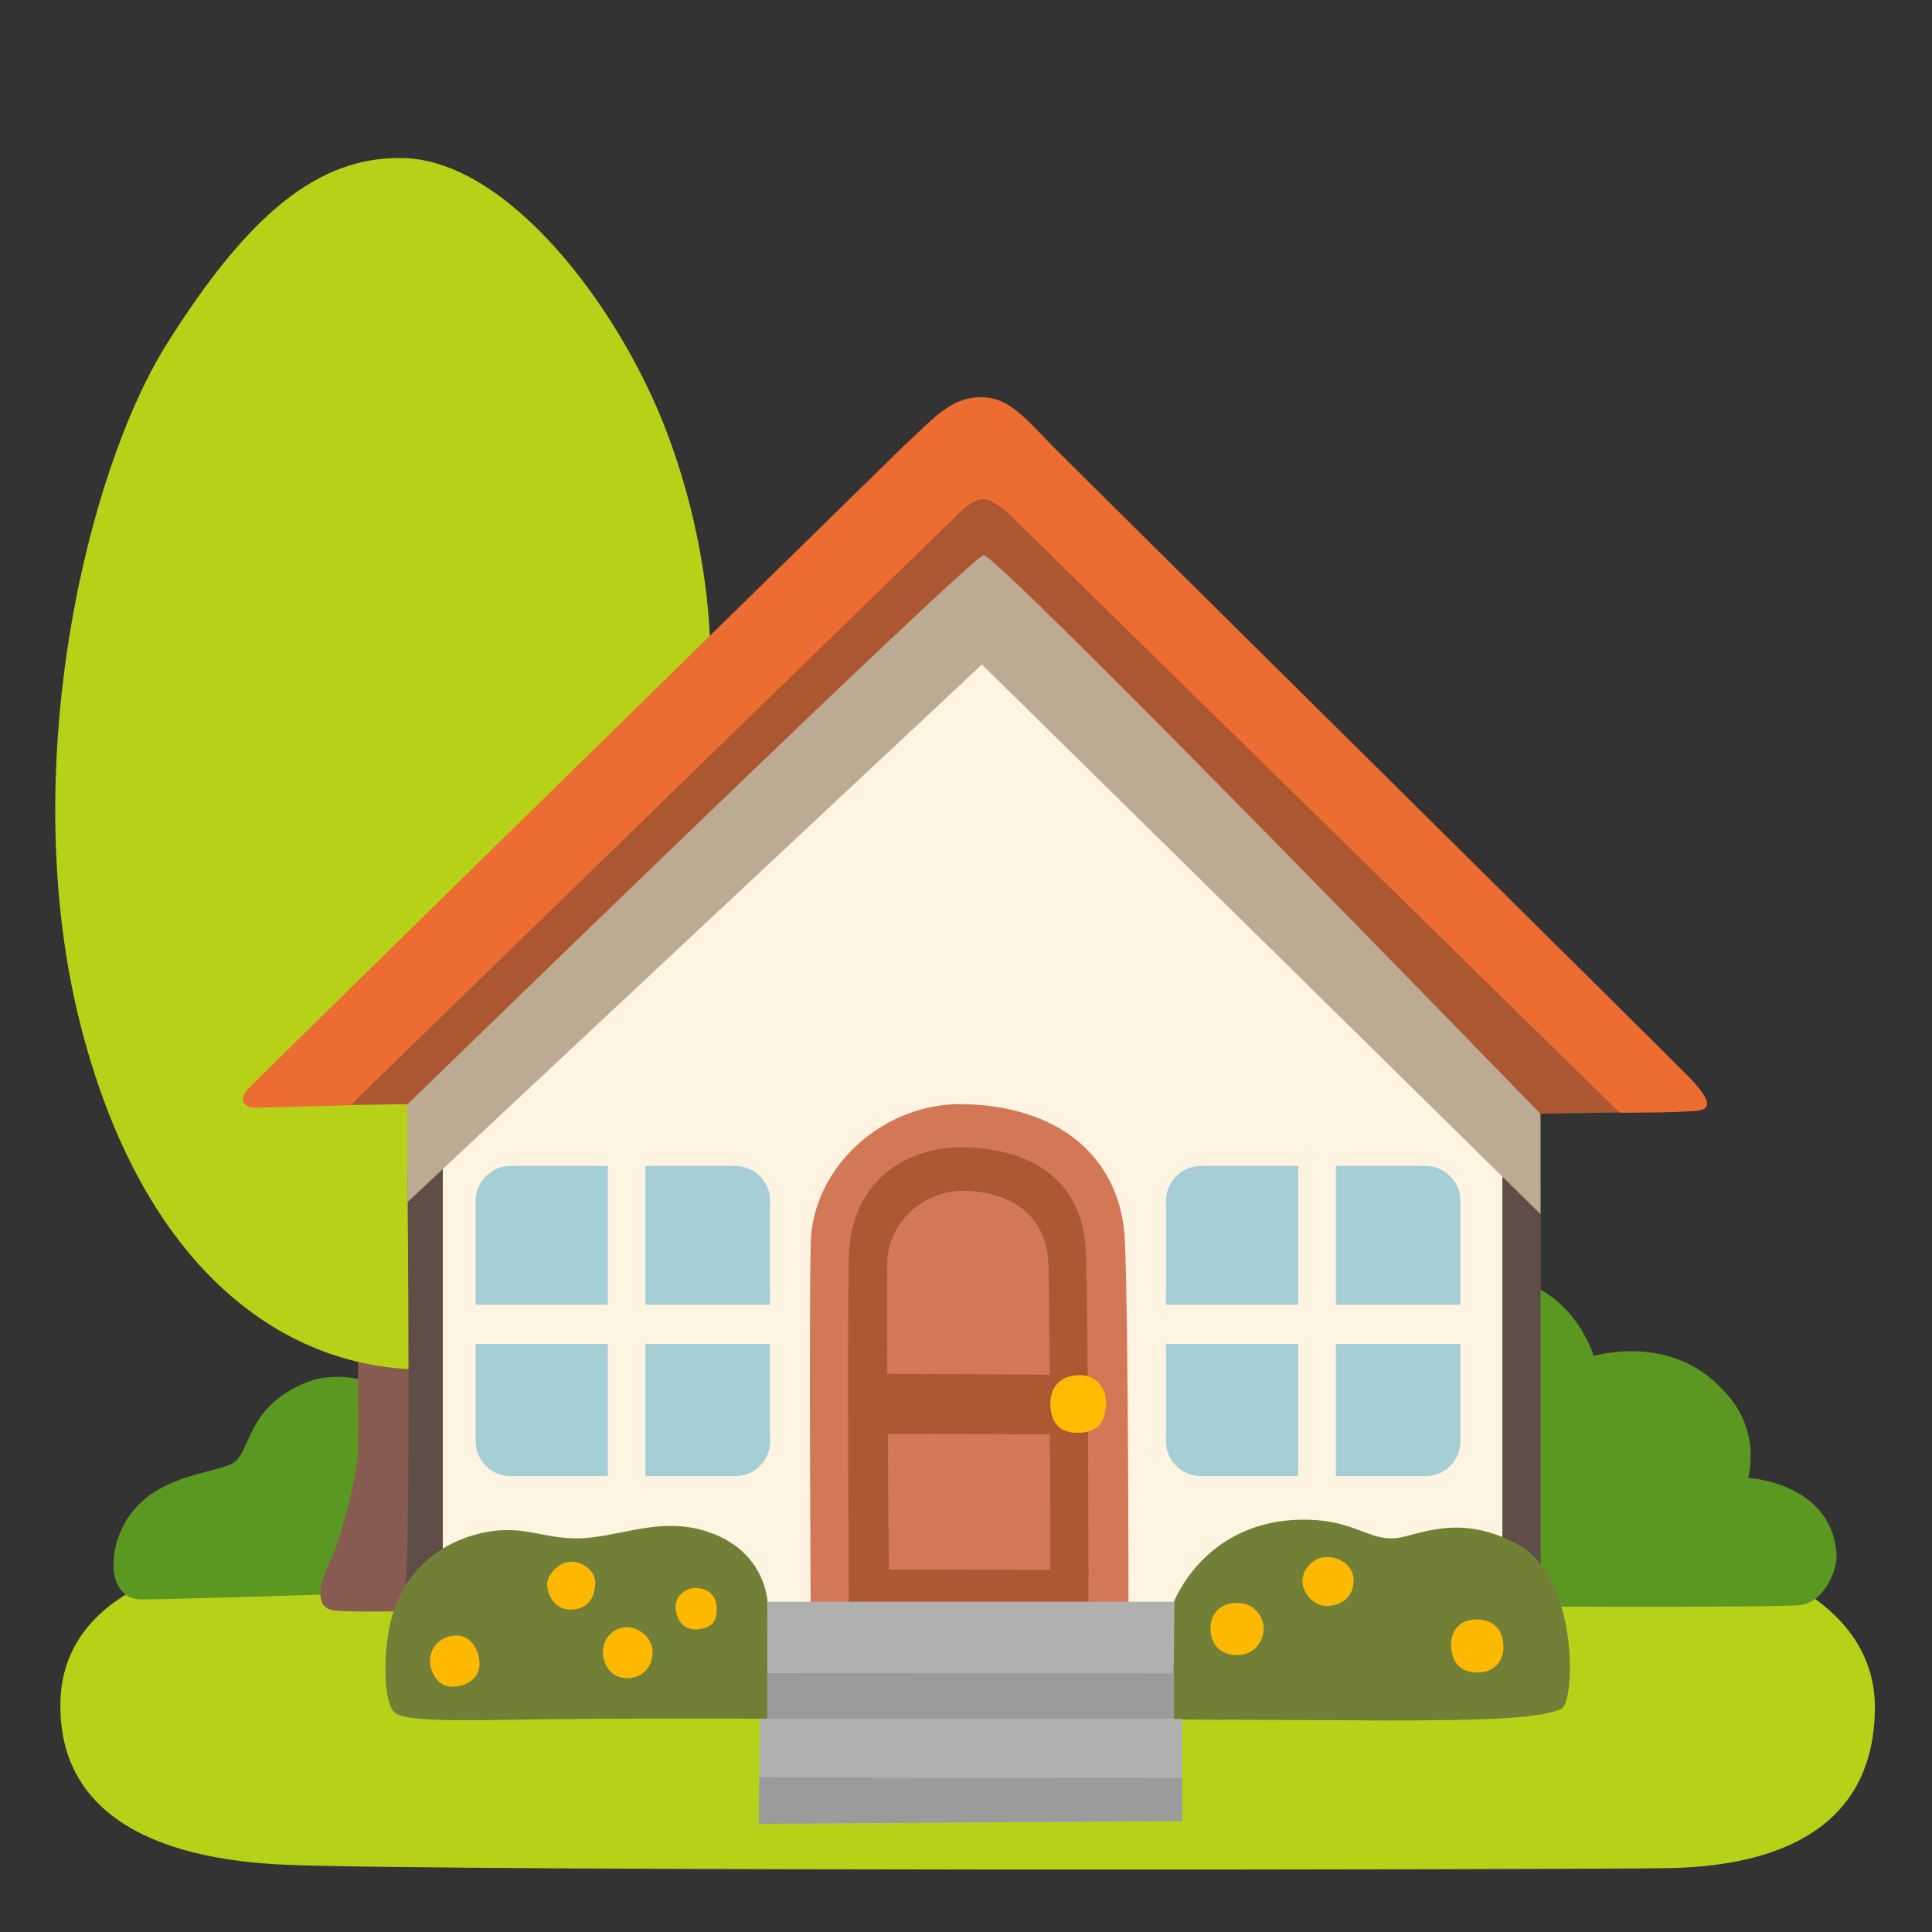
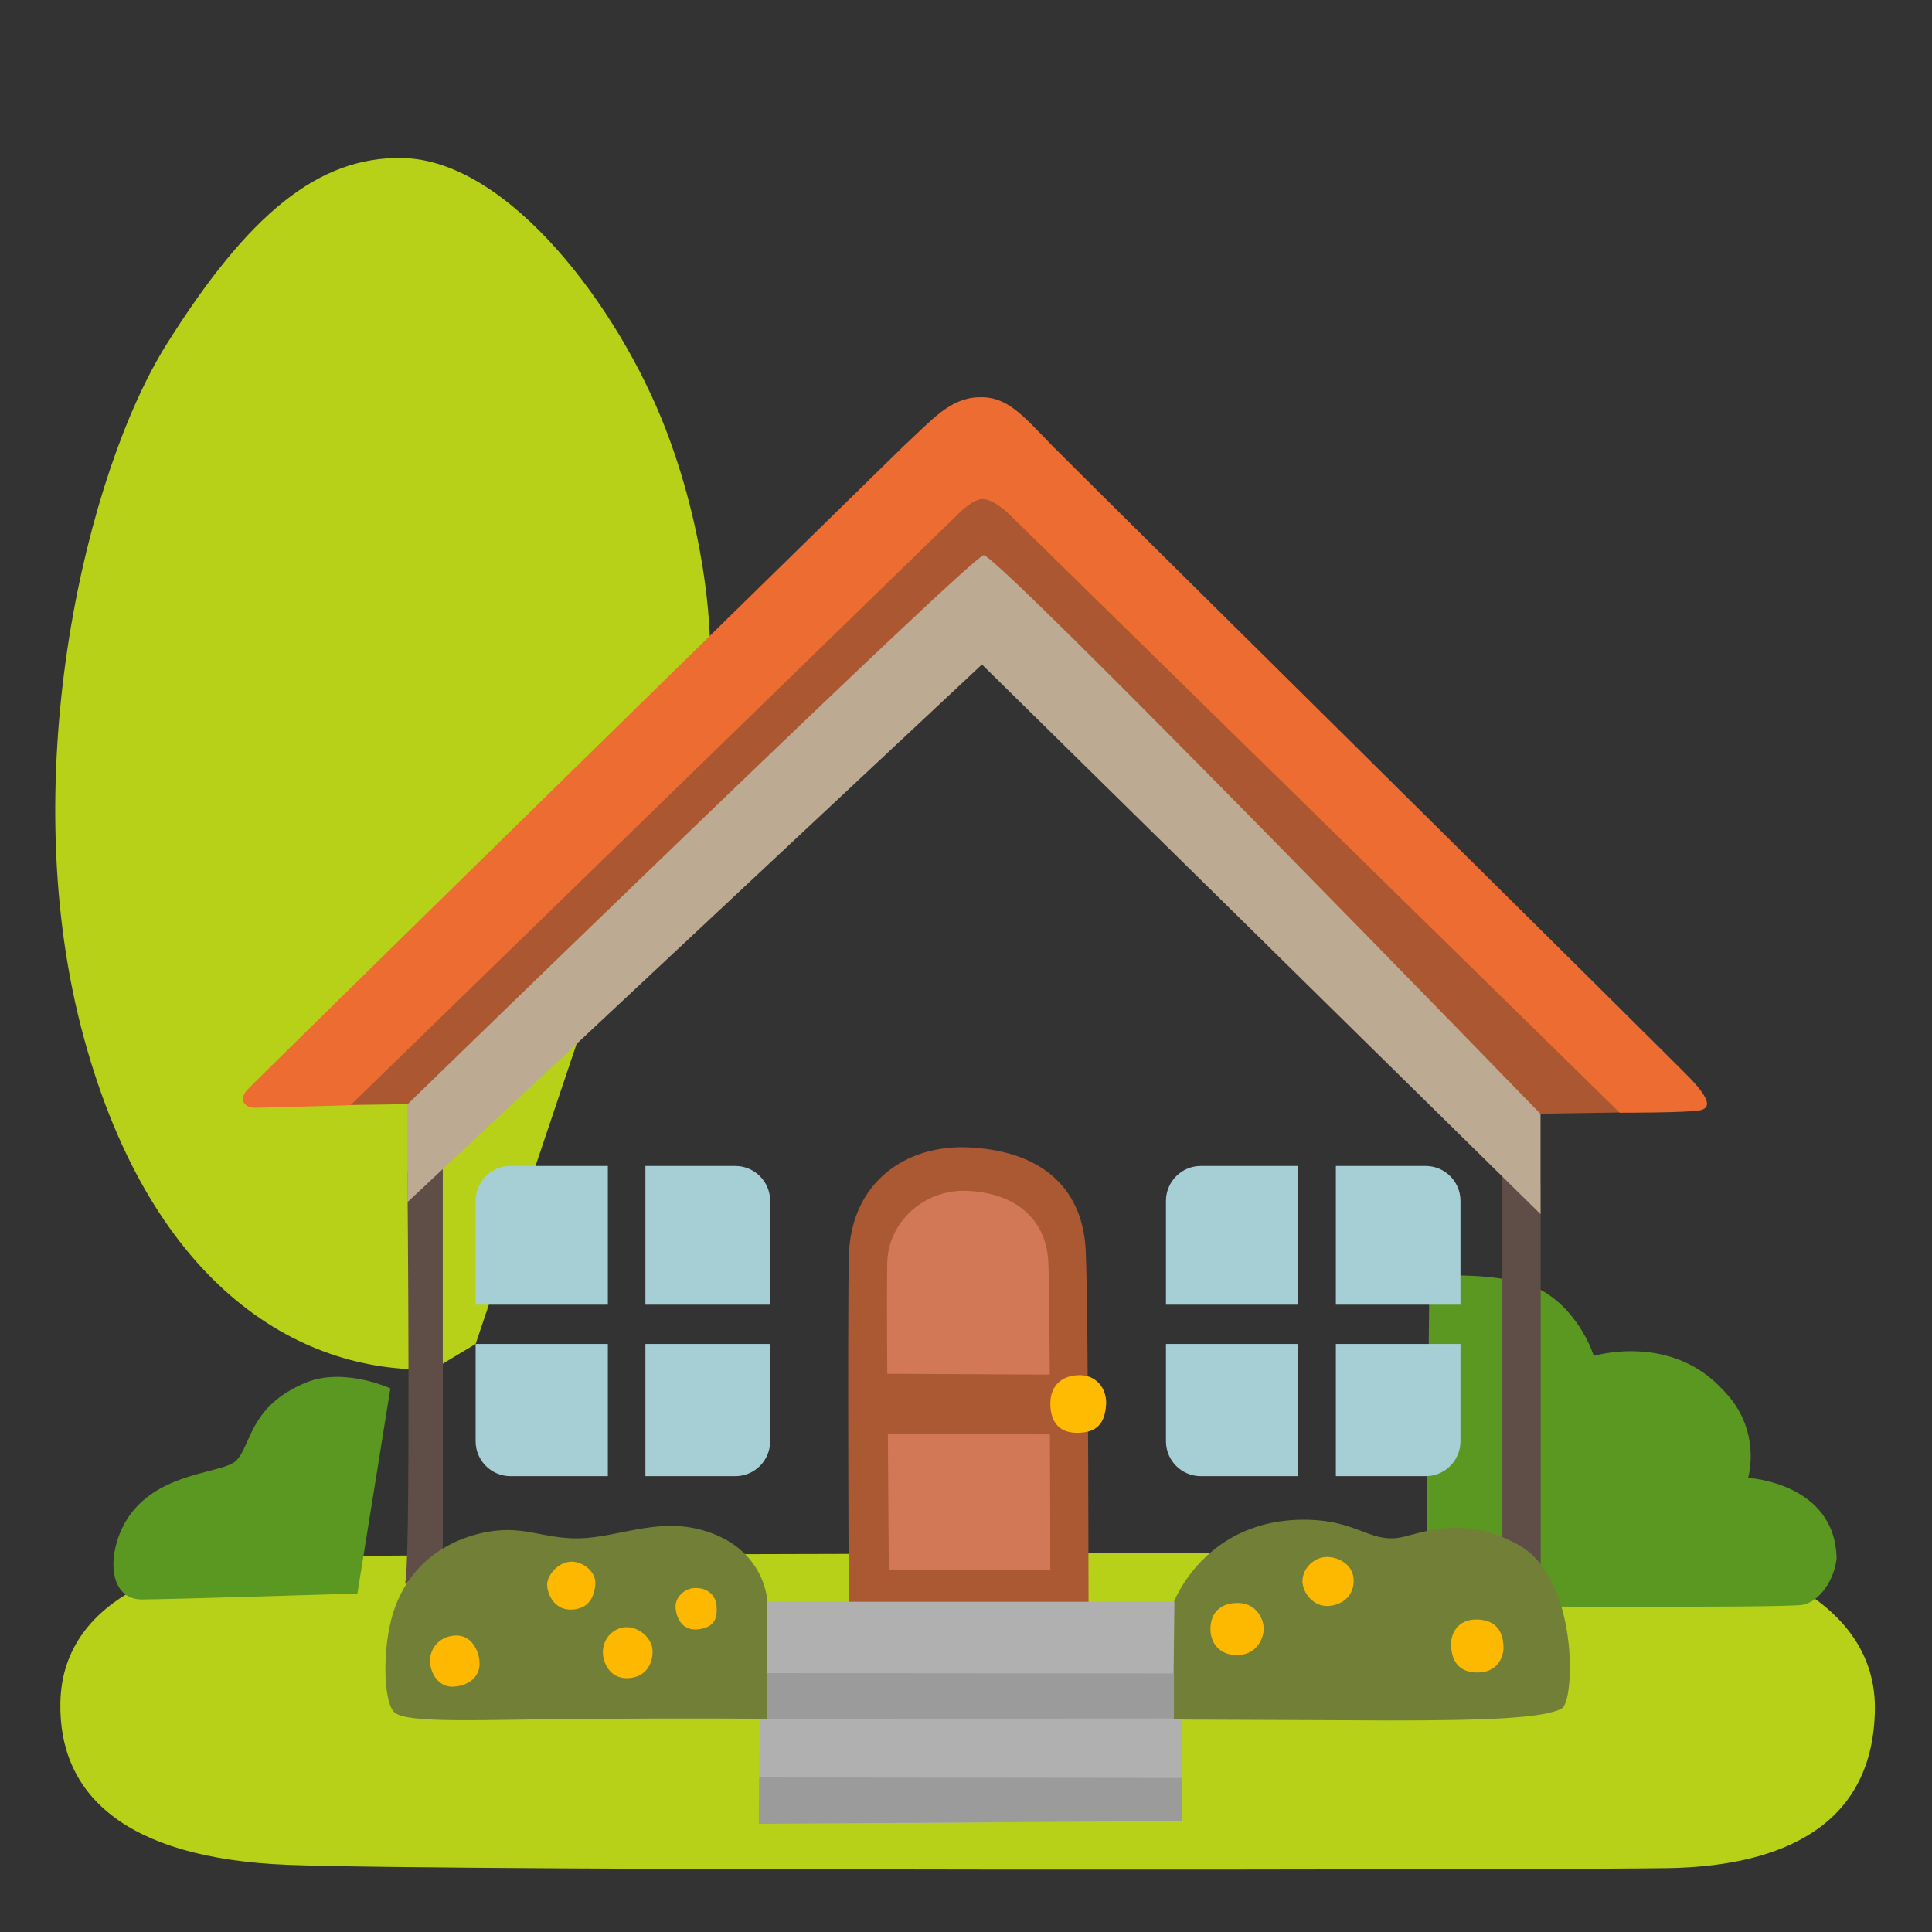
<svg xmlns="http://www.w3.org/2000/svg" width="16" height="16" viewBox="0 0 16 16" fill="none">
  <rect x="0" y="0" width="16" height="16" fill="#333333" stroke="none" />
  <path d="M0.5 14.102C0.486 14.848 1.015 15.39 2.384 15.444C3.752 15.498 13.034 15.485 13.82 15.471C14.606 15.457 15.514 15.214 15.527 14.156C15.541 13.099 14.105 12.855 14.105 12.855C14.105 12.855 2.56 12.869 2.086 12.896C1.612 12.924 0.516 13.168 0.5 14.102Z" fill="#B7D118" />
  <path d="M11.809 13.3C11.809 13.3 14.787 13.32 14.931 13.29C15.075 13.259 15.19 13.082 15.21 12.908C15.2 12.279 14.477 12.239 14.477 12.239C14.477 12.239 14.598 11.84 14.268 11.51C13.835 11.036 13.199 11.229 13.199 11.229C13.199 11.229 13.096 10.889 12.796 10.703C12.498 10.518 11.838 10.569 11.838 10.569L11.809 13.3ZM3.233 11.498C3.233 11.498 2.849 11.321 2.536 11.449C2.063 11.643 2.083 11.97 1.956 12.096C1.831 12.221 1.151 12.176 0.97 12.762C0.893 13.014 0.96 13.246 1.173 13.246C1.385 13.246 2.96 13.197 2.96 13.197L3.233 11.498Z" fill="#5A9821" />
-   <path d="M2.963 11.15C2.963 11.15 2.973 11.904 2.963 12.059C2.953 12.214 2.828 12.745 2.73 12.937C2.634 13.131 2.614 13.305 2.749 13.334C2.884 13.362 3.773 13.334 3.773 13.334L3.629 11.15H2.963Z" fill="#875B50" />
  <path d="M3.59 11.34C2.45 11.379 1.214 10.612 0.671 8.505C0.129 6.397 0.712 3.914 1.381 2.849C2.05 1.784 2.634 1.289 3.344 1.309C4.215 1.335 5.125 2.544 5.514 3.557C5.891 4.54 5.88 5.361 5.88 5.361L3.939 11.13L3.59 11.34Z" fill="#B7D118" />
-   <path d="M8.101 5.011L3.522 9.611L3.559 13.259L6.961 13.796L12.601 13.375L12.615 9.244L8.101 5.011Z" fill="#FFF3E1" />
  <path d="M3.351 13.117L3.667 12.943V9.51L3.374 9.706C3.374 9.706 3.406 13.117 3.351 13.117ZM12.442 9.695V12.921L12.759 13.096V9.815L12.442 9.695Z" fill="#5F4E47" />
  <path d="M8.132 5.503L3.374 9.956V8.834L8.137 4.321L12.758 9.106V10.055L8.132 5.503Z" fill="#BCAA93" />
  <path d="M2.906 8.64L2.627 9.155L3.376 9.144C3.376 9.144 8.045 4.603 8.146 4.598C8.267 4.593 12.756 9.223 12.756 9.223L13.42 9.213L8.44 3.848L7.709 3.8L2.906 8.64Z" fill="#AB5832" />
  <path d="M2.045 9.028C1.967 9.123 2.044 9.174 2.107 9.174C2.171 9.174 2.902 9.153 2.902 9.153L7.944 4.248C7.944 4.248 8.06 4.129 8.142 4.133C8.232 4.138 8.349 4.25 8.349 4.25L13.414 9.215C13.414 9.215 13.991 9.216 14.084 9.194C14.184 9.169 14.132 9.075 14.01 8.943C13.92 8.845 8.797 3.779 8.714 3.691C8.462 3.431 8.339 3.28 8.101 3.29C7.862 3.3 7.721 3.476 7.482 3.696C7.411 3.764 2.079 8.986 2.045 9.028Z" fill="#ED6C31" />
  <path d="M11.063 10.805H12.095V9.945C12.095 9.785 11.965 9.656 11.806 9.656H11.063V10.805ZM10.752 10.805V9.656H9.945C9.785 9.656 9.656 9.786 9.656 9.945V10.805H10.752ZM10.752 11.13H9.656V11.936C9.656 12.096 9.786 12.225 9.945 12.225H10.752V11.13ZM11.063 11.13V12.225H11.806C11.966 12.225 12.095 12.095 12.095 11.936V11.13H11.063ZM5.345 10.805H6.378V9.945C6.378 9.785 6.248 9.656 6.089 9.656H5.345V10.805ZM5.034 10.805V9.656H4.228C4.068 9.656 3.939 9.786 3.939 9.945V10.805H5.034ZM5.034 11.13H3.939V11.936C3.939 12.096 4.069 12.225 4.228 12.225H5.034V11.13ZM5.345 11.13V12.225H6.089C6.249 12.225 6.378 12.095 6.378 11.936V11.13H5.345Z" fill="#A6CFD5" />
-   <path d="M6.714 13.414C6.714 13.414 6.699 10.921 6.714 10.293C6.729 9.664 7.32 9.12 8.002 9.144C8.849 9.173 9.284 9.649 9.315 10.263C9.346 10.876 9.346 13.454 9.346 13.454L6.714 13.414Z" fill="#D27857" />
  <path d="M7.03 13.549C7.03 13.549 7.017 10.893 7.03 10.401C7.045 9.791 7.505 9.471 8.039 9.503C8.66 9.538 8.967 9.869 8.991 10.349C9.015 10.829 9.015 13.551 9.015 13.551L7.03 13.549Z" fill="#AB5932" />
  <path d="M8.694 11.384C8.691 10.946 8.688 10.561 8.681 10.443C8.665 10.125 8.44 9.877 8.001 9.862C7.648 9.85 7.356 10.126 7.348 10.453C7.345 10.572 7.345 10.95 7.348 11.377L8.694 11.384ZM7.353 11.874C7.356 12.459 7.361 12.998 7.361 12.998L8.698 13.001C8.698 13.001 8.698 12.465 8.695 11.879L7.353 11.874Z" fill="#D27857" />
  <path d="M8.699 11.609C8.694 11.75 8.751 11.866 8.919 11.866C9.086 11.866 9.149 11.787 9.16 11.635C9.17 11.499 9.076 11.377 8.919 11.389C8.761 11.399 8.702 11.509 8.699 11.609Z" fill="#FFBA02" />
  <path d="M9.616 14.24C9.616 14.24 10.703 14.245 11.495 14.248C12.309 14.249 12.788 14.229 12.934 14.149C13.044 14.089 13.075 13.076 12.579 12.796C12.089 12.52 11.736 12.72 11.564 12.738C11.335 12.76 11.225 12.596 10.838 12.586C9.974 12.564 9.716 13.28 9.716 13.28L9.616 14.24ZM3.265 14.18C3.366 14.276 3.986 14.241 4.831 14.235C5.676 14.229 6.365 14.234 6.365 14.234L6.699 13.418L6.356 13.269C6.356 13.269 6.345 12.814 5.806 12.669C5.434 12.569 5.109 12.734 4.796 12.74C4.483 12.746 4.325 12.616 3.976 12.699C3.651 12.776 3.339 13.001 3.236 13.429C3.165 13.725 3.183 14.102 3.265 14.18Z" fill="#728037" />
  <path d="M6.285 15.104L6.291 14.234H6.355L6.354 13.265H9.726L9.715 14.234H9.79V15.081C9.79 15.08 6.285 15.109 6.285 15.104Z" fill="#B0B0B0" />
-   <path d="M9.791 14.724V15.08L6.284 15.104L6.287 14.72L9.791 14.724ZM6.354 13.856L9.722 13.859V14.232L6.354 14.234V13.856Z" fill="#9B9B9B" />
+   <path d="M9.791 14.724V15.08L6.284 15.104L6.287 14.72L9.791 14.724ZM6.354 13.856L9.722 13.859V14.232L6.354 14.234V13.856" fill="#9B9B9B" />
  <path d="M10.025 13.505C10.03 13.609 10.1 13.707 10.245 13.707C10.39 13.707 10.459 13.592 10.465 13.5C10.471 13.408 10.401 13.269 10.24 13.275C10.077 13.28 10.019 13.389 10.025 13.505ZM10.787 13.079C10.777 13.178 10.874 13.315 11.012 13.299C11.151 13.283 11.22 13.184 11.209 13.068C11.197 12.953 11.081 12.894 10.989 12.894C10.897 12.894 10.799 12.969 10.787 13.079ZM12.017 13.631C12.025 13.764 12.086 13.851 12.237 13.851C12.387 13.851 12.451 13.742 12.451 13.644C12.451 13.499 12.376 13.412 12.226 13.412C12.076 13.412 12.012 13.523 12.017 13.631Z" fill="#FDB900" />
  <path d="M3.764 13.545C3.625 13.556 3.556 13.666 3.561 13.765C3.568 13.864 3.636 13.979 3.764 13.968C3.891 13.956 3.978 13.881 3.971 13.765C3.968 13.678 3.908 13.534 3.764 13.545ZM4.734 12.933C4.621 12.933 4.531 13.048 4.531 13.123C4.531 13.198 4.589 13.336 4.734 13.33C4.879 13.324 4.924 13.22 4.93 13.116C4.936 13.013 4.826 12.933 4.734 12.933ZM4.994 13.661C4.984 13.759 5.046 13.904 5.201 13.898C5.358 13.891 5.409 13.765 5.404 13.666C5.398 13.568 5.3 13.481 5.201 13.476C5.104 13.47 5.005 13.545 4.994 13.661ZM5.595 13.314C5.6 13.395 5.648 13.51 5.785 13.493C5.924 13.475 5.94 13.394 5.935 13.308C5.929 13.204 5.854 13.151 5.761 13.151C5.669 13.151 5.589 13.228 5.595 13.314Z" fill="#FEB800" />
</svg>